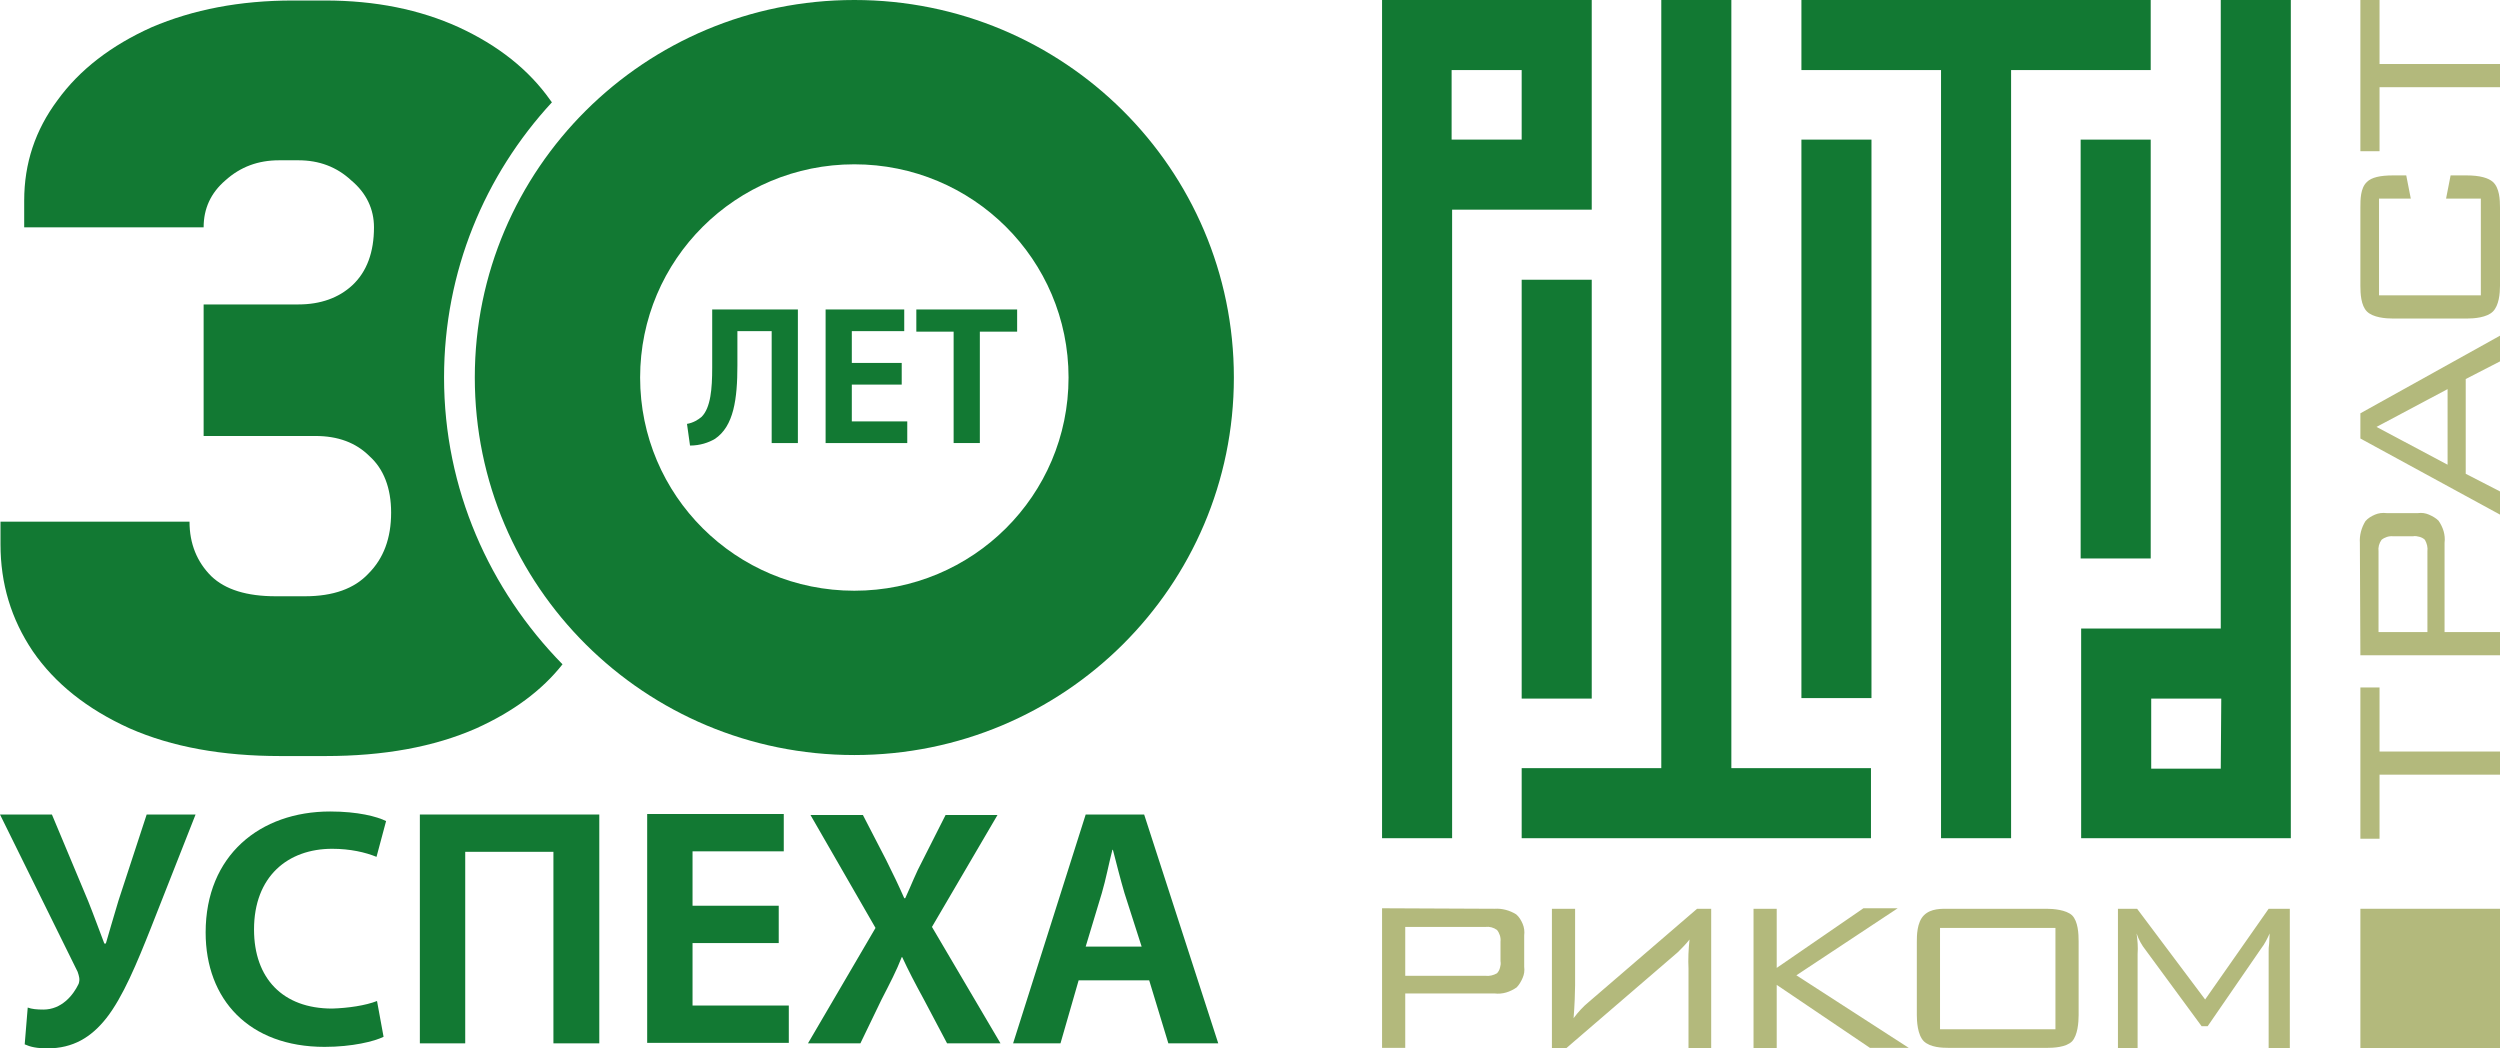
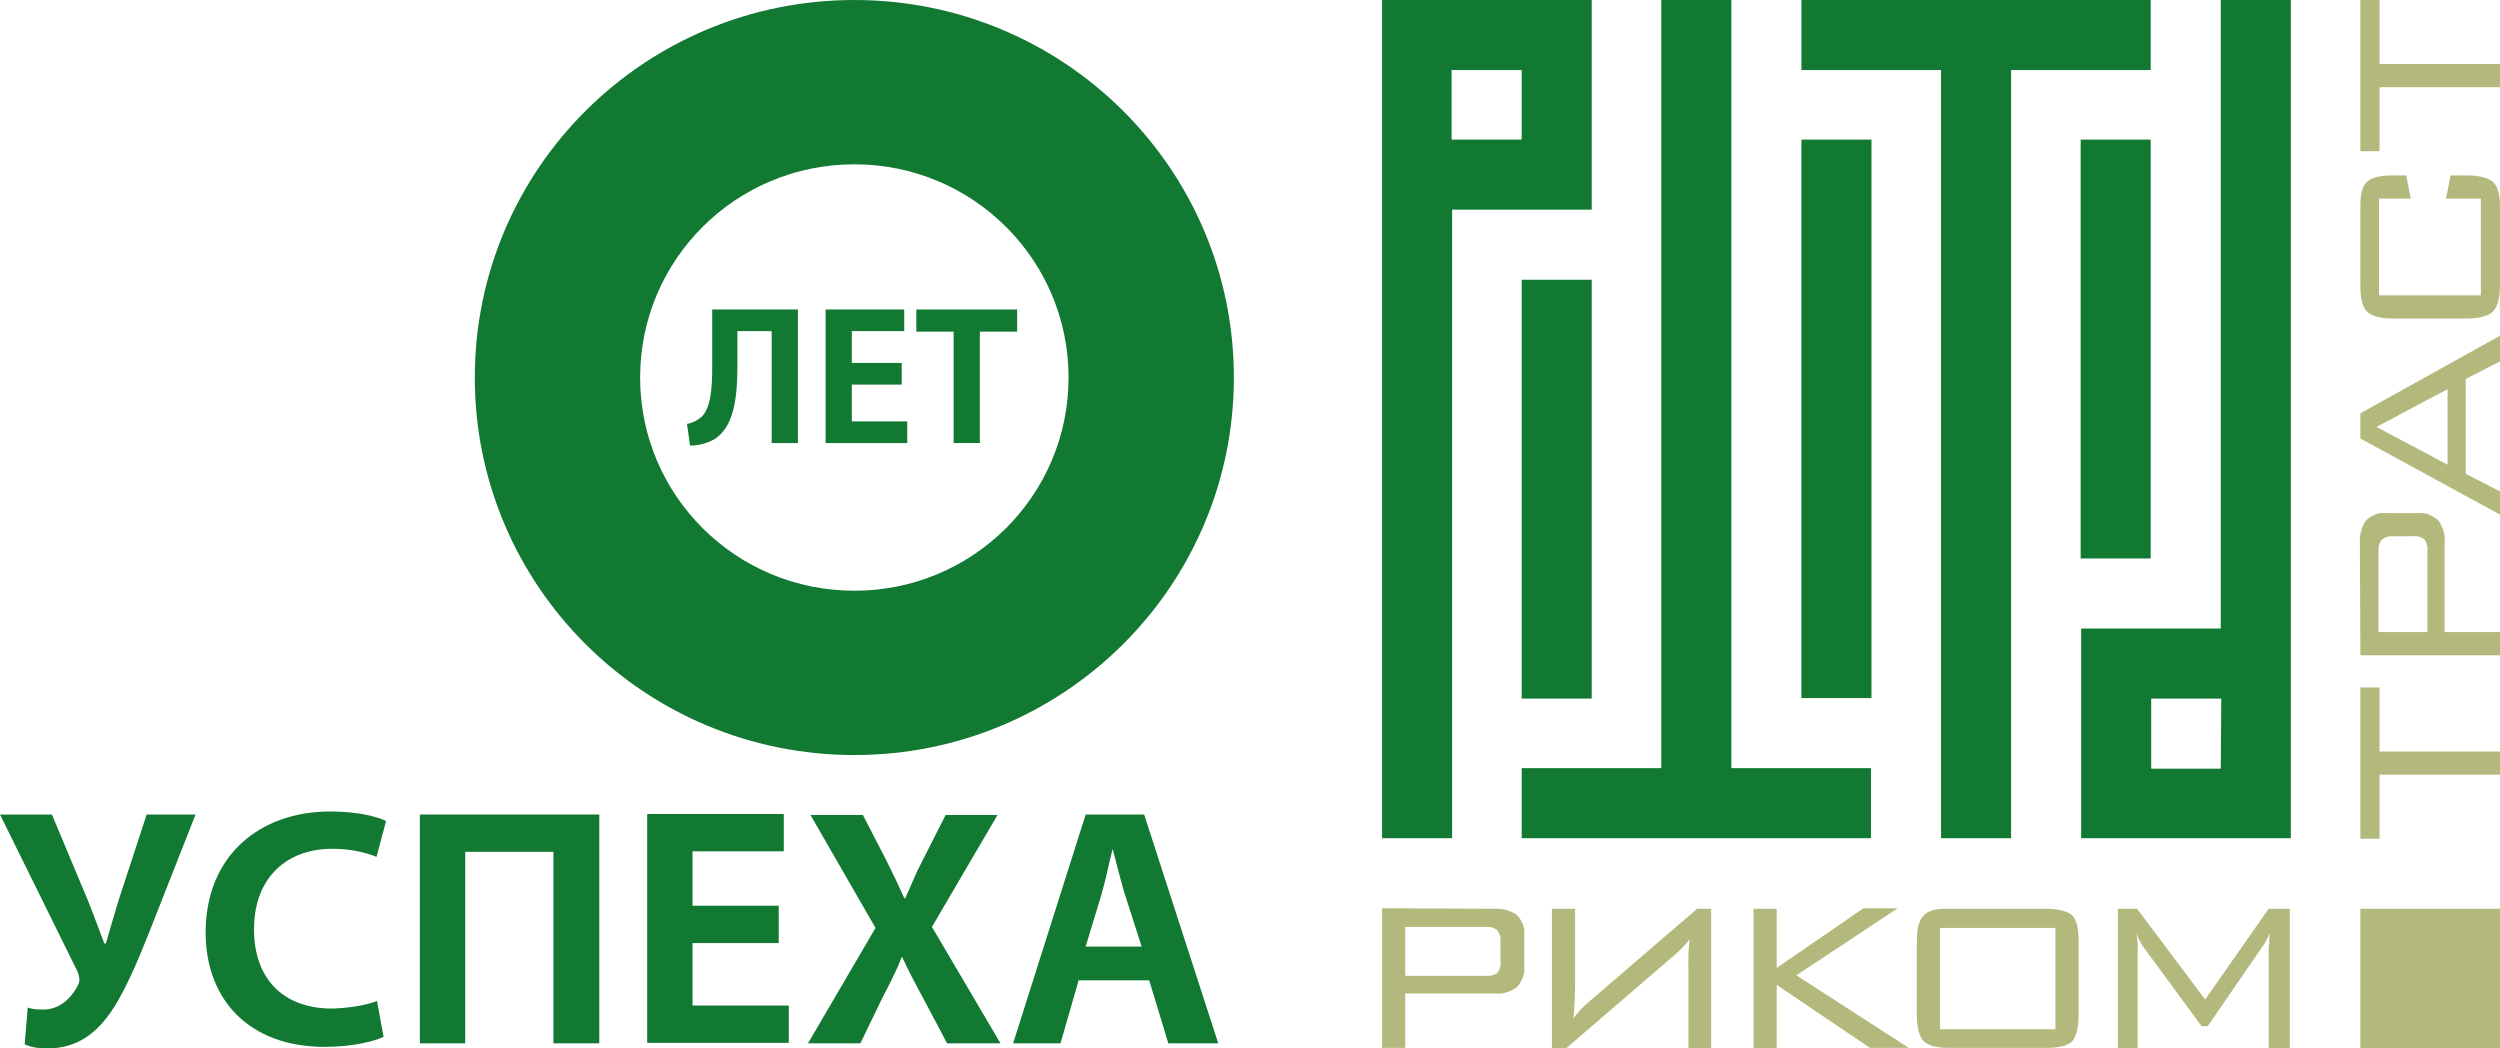
<svg xmlns="http://www.w3.org/2000/svg" version="1.1" id="Слой_1" x="0px" y="0px" viewBox="0 0 496 208" style="enable-background:new 0 0 496 208;" xml:space="preserve">
  <style type="text/css">
	.st0{fill:#127933;}
	.st1{fill:#B3B97C;}
</style>
  <path class="st0" d="M0,161.6h10.3l7.2,17.2c1.2,3,2.2,5.8,3.2,8.4H21c0.6-2,1.4-4.9,2.5-8.5l5.6-17.1h9.7l-8.9,22.6  c-2.7,6.8-5.5,13.6-8.8,17.8c-3,3.8-6.6,6-11.7,6c-2.1,0-3.4-0.3-4.5-0.8l0.6-7.3c0.8,0.3,1.8,0.4,3.1,0.4c3.6,0,5.9-2.8,7-5.1  c0.3-0.9,0.1-1.5-0.2-2.4L0,161.6z" />
  <path class="st0" d="M74.8,198.6l1.3,7.1c-1.8,0.9-6.2,2-11.7,2c-15,0-23.6-9.4-23.6-22.7c0-15.3,10.8-24,24.7-24  c5.5,0,9.3,1,11.1,1.9l-1.9,7.1c-2.2-0.9-5.2-1.6-8.8-1.6c-8.8,0-15.5,5.5-15.5,16c0,9.7,5.7,15.7,15.5,15.7  C69.1,200,72.5,199.5,74.8,198.6z" />
  <path class="st0" d="M83.3,161.6h35.6V207h-9.1v-38H92.3v38h-9V161.6z" />
  <path class="st0" d="M154.5,179.8v7.3h-17.1v12.4h19.1v7.4h-28.1v-45.4h27.1v7.4h-18.1v10.8H154.5z" />
  <path class="st0" d="M198.5,207h-10.6l-4.6-8.7c-1.8-3.3-3.1-5.8-4.3-8.4h-0.1c-1,2.6-2.3,5.1-4,8.4l-4.2,8.7h-10.4l13.4-22.9  l-12.9-22.4h10.4l4.6,8.9c1.4,2.8,2.5,5.1,3.6,7.6h0.2c1.3-2.8,2-4.8,3.5-7.6l4.5-8.9h10.3l-13,22.2L198.5,207z" />
  <path class="st0" d="M215.4,187.8h11.1l-3.4-10.6c-0.8-2.7-1.6-5.9-2.3-8.6h-0.1c-0.7,2.7-1.3,5.9-2.1,8.6L215.4,187.8z M228,194.5  h-14l-3.6,12.5H201l14.4-45.4H227l14.7,45.4h-9.9L228,194.5z" />
-   <path class="st0" d="M109.5,20.3c-0.1-0.1-0.2-0.3-0.3-0.4C104.9,13.8,98.8,9,91,5.4c-7.7-3.5-16.5-5.3-26.5-5.3h-6.4  c-10.5,0-19.8,1.8-28,5.3C22.1,9,15.8,13.8,11.4,19.9C7,25.8,4.8,32.4,4.8,39.8v5.3h35.6c0-3.7,1.4-6.8,4.3-9.3c3-2.7,6.5-4,10.7-4  h3.8c4.1,0,7.6,1.3,10.5,4c3,2.5,4.5,5.7,4.5,9.3c0,4.9-1.4,8.8-4.3,11.5c-2.7,2.5-6.3,3.8-10.7,3.8H40.4v26.1h22.2  c4.4,0,8,1.3,10.7,4c2.8,2.5,4.3,6.3,4.3,11.2c0,5.1-1.5,9.1-4.5,12.1c-2.8,3-7,4.5-12.6,4.5h-5.8c-5.7,0-10-1.3-12.8-4  c-2.8-2.8-4.3-6.4-4.3-10.8H0.1v4.5c0,7.8,2.1,14.8,6.4,21.2c4.4,6.4,10.8,11.5,19.2,15.3c8.4,3.7,18.4,5.5,29.9,5.5h9  c11.5,0,21.5-1.8,29.9-5.5c7.3-3.3,13-7.5,17.1-12.7C97.1,117,88.1,97,88.1,74.9C88.1,53.8,96.2,34.7,109.5,20.3z" />
  <path class="st0" d="M169.5,0c-41.6,0-75.3,33.5-75.3,74.9s33.7,74.9,75.3,74.9c41.6,0,75.3-33.5,75.3-74.9S211.1,0,169.5,0z   M169.5,117.2c-23.5,0-42.5-18.9-42.5-42.3s19-42.3,42.5-42.3c23.5,0,42.5,18.9,42.5,42.3S193,117.2,169.5,117.2z" />
  <path class="st0" d="M141.3,61.4h17v26.5h-5.2V65.7h-6.8v6.8c0,6.6-0.7,12.1-4.5,14.6c-1.2,0.7-2.9,1.3-4.9,1.3l-0.6-4.3  c1.2-0.2,2.2-0.8,2.9-1.4c1.8-1.8,2.1-5.6,2.1-9.7V61.4z" />
  <path class="st0" d="M178.9,72v4.3h-9.9v7.3h11v4.3h-16.2V61.4h15.6v4.3h-10.4V72H178.9z" />
  <path class="st0" d="M189.2,87.9V65.8h-7.4v-4.4h20v4.4h-7.4v22.1H189.2z" />
  <path class="st0" d="M315.8,55.5h-13.9v83.1h13.9V55.5z" />
  <path class="st0" d="M371.3,27.7h-13.9v110.8h13.9V27.7z" />
  <path class="st0" d="M426.7,27.7h-13.9v83.1h13.9V27.7z" />
  <path class="st0" d="M343.5,152.4V0h-13.9v152.4h-27.7v13.9h69.3v-13.9H343.5z" />
  <path class="st0" d="M426.7,0h-69.3v13.9h27.7v152.4H399V13.9h27.7V0z" />
  <path class="st0" d="M301.9,27.7h-13.9V13.9h13.9V27.7z M274.2,0v166.3h13.9V41.6h27.7V0H274.2z" />
  <path class="st0" d="M440.6,152.5h-13.8v-13.9h13.9L440.6,152.5z M440.6,0v124.7h-27.7v41.6h41.6V0H440.6z" />
  <path class="st1" d="M278.8,183.9v9.7h15.9c0.8,0.1,1.6-0.1,2.3-0.5c0.3-0.3,0.5-0.7,0.6-1.1c0.1-0.4,0.2-0.8,0.1-1.3v-3.9  c0.1-0.8-0.2-1.7-0.7-2.3c-0.7-0.5-1.5-0.7-2.3-0.6L278.8,183.9 M296.5,180.3c1.5-0.1,3,0.3,4.3,1.1c0.6,0.5,1,1.2,1.3,1.9  c0.3,0.7,0.4,1.5,0.3,2.3v6.2c0.1,0.8,0,1.5-0.3,2.2c-0.3,0.7-0.7,1.4-1.2,1.9c-1.3,0.9-2.8,1.4-4.4,1.2h-17.7v10.8h-4.6v-27.7  L296.5,180.3z" />
  <path class="st1" d="M335,208v-15.8c-0.1-1.9,0-3.9,0.2-5.8c-0.7,0.9-1.5,1.7-2.3,2.5L310.7,208h-2.8v-27.7h4.6v15.2  c0,1.3-0.1,4.1-0.3,6.5c0.9-1.2,1.9-2.3,3-3.2l21.5-18.5h2.8v27.7L335,208" />
  <path class="st1" d="M352.4,192.1l17.3-11.9h6.8l-20.1,13.3l22.3,14.4h-7.7l-18.5-12.5V208h-4.6v-27.7h4.6V192.1z" />
  <path class="st1" d="M384.9,204.2h22.9v-20.1h-22.9V204.2z M380.3,186.8c0-1.1,0-3.8,1.4-5.2c1.4-1.4,3.5-1.3,5.1-1.3H406  c1.4,0,3.9,0.2,5.1,1.3c1.2,1.2,1.3,3.7,1.3,5.2v14.6c0,1.5-0.2,4-1.3,5.2c-1.2,1.2-3.7,1.3-5.1,1.3h-19.2c-1.6,0-3.8-0.1-5.1-1.3  c-1.3-1.3-1.4-4.1-1.4-5.2V186.8z" />
  <path class="st1" d="M437.5,198.3l12.6-18h4.2V208h-4.2v-19.2c0-0.5,0-1,0.1-1.6l0.1-2c-0.5,1.1-1,2.1-1.7,3l-10.6,15.4h-1.2  l-11.1-15.1c-0.8-1-1.4-2.1-1.8-3.3c0.2,1.4,0.3,2.7,0.2,4.1V208h-3.9v-27.7h3.8L437.5,198.3z" />
  <path class="st1" d="M496,149.1v4.6h-23.9v12.7h-3.8v-30h3.8v12.7H496z" />
  <path class="st1" d="M471.9,125.4h9.7v-16c0.1-0.8-0.1-1.6-0.5-2.3c-0.3-0.3-0.7-0.5-1.1-0.6c-0.4-0.1-0.8-0.2-1.3-0.1h-3.9  c-0.8-0.1-1.7,0.2-2.3,0.7c-0.5,0.7-0.7,1.5-0.6,2.3L471.9,125.4 M468.2,107.7c-0.1-1.5,0.3-3,1.1-4.3c0.5-0.6,1.2-1,1.9-1.3  c0.7-0.3,1.5-0.4,2.3-0.3h6.2c0.8-0.1,1.5,0,2.2,0.3s1.4,0.7,1.9,1.2c0.9,1.3,1.4,2.8,1.2,4.4v17.7H496v4.6h-27.7L468.2,107.7z" />
  <path class="st1" d="M485.6,77.2l-14.1,7.5l14.1,7.5V77.2z M468.3,82L496,66.6v5.1l-6.8,3.5V94l6.8,3.5v4.6L468.3,87V82z" />
  <path class="st1" d="M472.1,58.6h20.1V39.4h-6.9l0.9-4.6h3.2c2.6,0,4.3,0.5,5.2,1.3c1.3,1.2,1.4,3.5,1.4,5.1v15.5  c0,1.5-0.2,3.9-1.4,5.1c-1.2,1.2-3.7,1.4-5.2,1.4h-14.6c-1.5,0-4-0.2-5.2-1.4c-1.2-1.2-1.3-3.6-1.3-5.1V41.2c0-1.6,0-3.9,1.3-5.1  c0.9-0.9,2.6-1.3,5.2-1.3h2.6l0.9,4.6h-6.3V58.6z" />
  <path class="st1" d="M496,12.7v4.6h-23.9V30h-3.8V0h3.8v12.7H496z" />
  <path class="st1" d="M496,180.3h-27.7V208H496V180.3z" />
</svg>